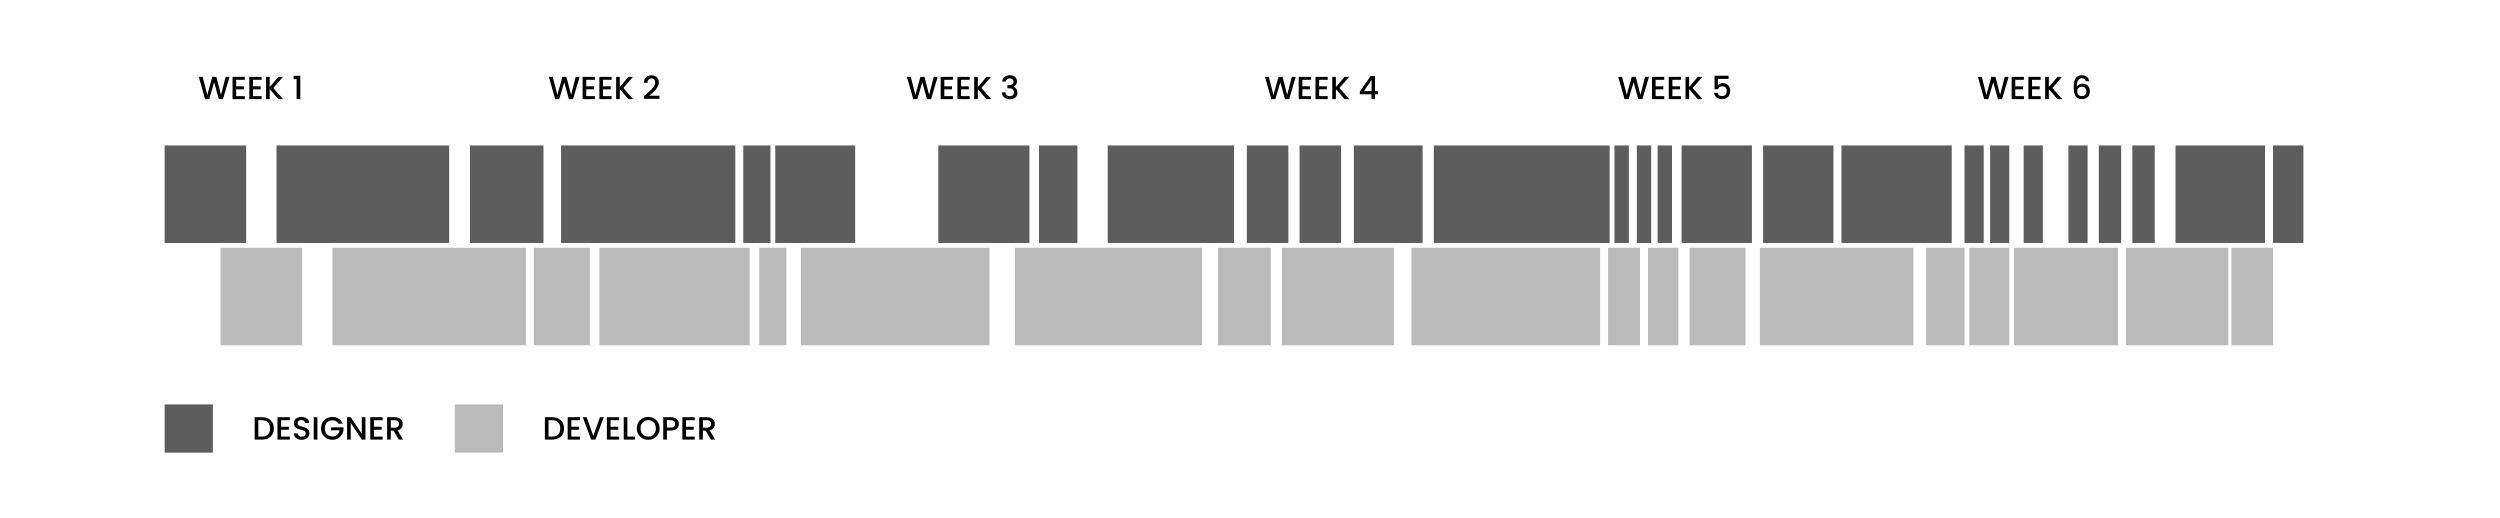
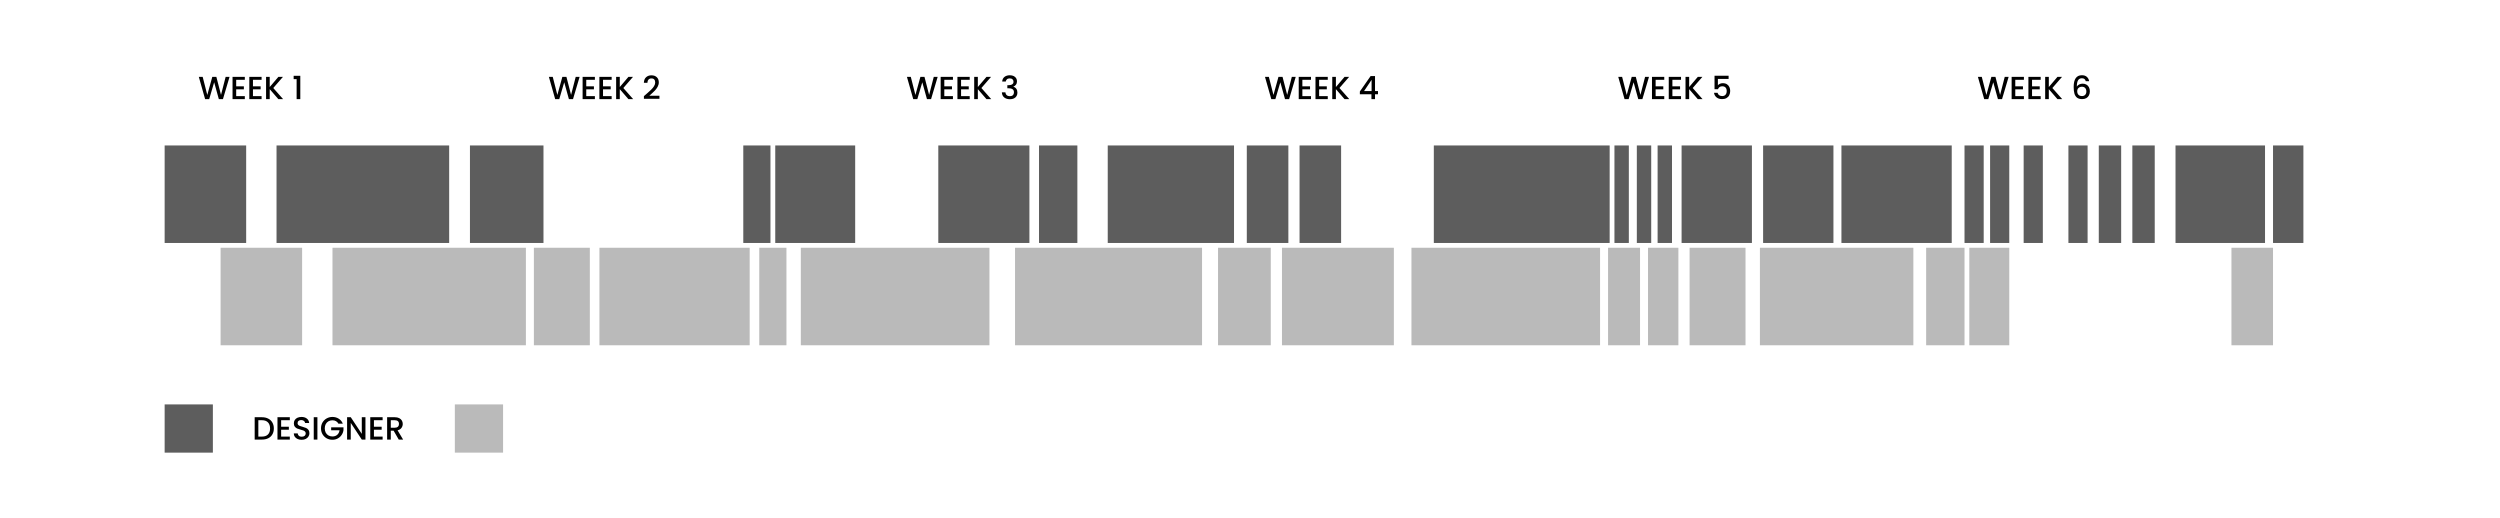
<svg xmlns="http://www.w3.org/2000/svg" width="1564" height="324" viewBox="0 0 1564 324" fill="none">
  <rect x="103" y="91" width="51" height="61" fill="#5D5D5D" />
  <rect x="173" y="91" width="108" height="61" fill="#5D5D5D" />
  <rect x="294" y="91" width="46" height="61" fill="#5D5D5D" />
-   <rect x="351" y="91" width="109" height="61" fill="#5D5D5D" />
  <rect x="465" y="91" width="17" height="61" fill="#5D5D5D" />
  <rect x="485" y="91" width="50" height="61" fill="#5D5D5D" />
  <rect x="587" y="91" width="57" height="61" fill="#5D5D5D" />
  <rect x="650" y="91" width="24" height="61" fill="#5D5D5D" />
  <rect x="693" y="91" width="79" height="61" fill="#5D5D5D" />
  <rect x="780" y="91" width="26" height="61" fill="#5D5D5D" />
  <rect x="813" y="91" width="26" height="61" fill="#5D5D5D" />
-   <rect x="847" y="91" width="43" height="61" fill="#5D5D5D" />
  <rect x="897" y="91" width="110" height="61" fill="#5D5D5D" />
  <rect x="1010" y="91" width="9" height="61" fill="#5D5D5D" />
  <rect x="1037" y="91" width="9" height="61" fill="#5D5D5D" />
  <rect x="1052" y="91" width="44" height="61" fill="#5D5D5D" />
  <rect x="1103" y="91" width="44" height="61" fill="#5D5D5D" />
  <rect x="1152" y="91" width="69" height="61" fill="#5D5D5D" />
  <rect x="1229" y="91" width="12" height="61" fill="#5D5D5D" />
  <rect x="1245" y="91" width="12" height="61" fill="#5D5D5D" />
  <rect x="1266" y="91" width="12" height="61" fill="#5D5D5D" />
  <rect x="1294" y="91" width="12" height="61" fill="#5D5D5D" />
  <rect x="1313" y="91" width="14" height="61" fill="#5D5D5D" />
  <rect x="1334" y="91" width="14" height="61" fill="#5D5D5D" />
  <rect x="1024" y="91" width="9" height="61" fill="#5D5D5D" />
  <rect x="1361" y="91" width="56" height="61" fill="#5D5D5D" />
  <rect x="1422" y="91" width="19" height="61" fill="#5D5D5D" />
  <rect x="138" y="155" width="51" height="61" fill="#BABABA" />
  <rect x="208" y="155" width="121" height="61" fill="#BABABA" />
  <rect x="334" y="155" width="35" height="61" fill="#BABABA" />
  <rect x="375" y="155" width="94" height="61" fill="#BABABA" />
  <rect x="475" y="155" width="17" height="61" fill="#BABABA" />
  <rect x="501" y="155" width="118" height="61" fill="#BABABA" />
  <rect x="635" y="155" width="117" height="61" fill="#BABABA" />
  <rect x="762" y="155" width="33" height="61" fill="#BABABA" />
  <rect x="802" y="155" width="70" height="61" fill="#BABABA" />
  <rect x="883" y="155" width="118" height="61" fill="#BABABA" />
  <rect x="1006" y="155" width="20" height="61" fill="#BABABA" />
  <rect x="1057" y="155" width="35" height="61" fill="#BABABA" />
  <rect x="1101" y="155" width="96" height="61" fill="#BABABA" />
  <rect x="1232" y="155" width="25" height="61" fill="#BABABA" />
  <rect x="1205" y="155" width="24" height="61" fill="#BABABA" />
-   <rect x="1260" y="155" width="65" height="61" fill="#BABABA" />
-   <rect x="1330" y="155" width="64" height="61" fill="#BABABA" />
  <rect x="1031" y="155" width="19" height="61" fill="#BABABA" />
  <rect x="1396" y="155" width="26" height="61" fill="#BABABA" />
  <path d="M143.6 48.1L139.48 62H136.9L133.98 51.48L130.88 62L128.32 62.02L124.38 48.1H126.8L129.68 59.42L132.8 48.1H135.36L138.26 59.36L141.16 48.1H143.6ZM147.76 49.94V54.02H152.56V55.88H147.76V60.14H153.16V62H145.48V48.08H153.16V49.94H147.76ZM158.249 49.94V54.02H163.049V55.88H158.249V60.14H163.649V62H155.969V48.08H163.649V49.94H158.249ZM174.117 62L168.737 55.78V62H166.457V48.1H168.737V54.44L174.137 48.1H176.997L170.957 55.06L177.097 62H174.117ZM183.709 49.5V47.42H187.869V62H185.569V49.5H183.709Z" fill="black" />
  <path d="M362.6 48.1L358.48 62H355.9L352.98 51.48L349.88 62L347.32 62.02L343.38 48.1H345.8L348.68 59.42L351.8 48.1H354.36L357.26 59.36L360.16 48.1H362.6ZM366.76 49.94V54.02H371.56V55.88H366.76V60.14H372.16V62H364.48V48.08H372.16V49.94H366.76ZM377.249 49.94V54.02H382.049V55.88H377.249V60.14H382.649V62H374.969V48.08H382.649V49.94H377.249ZM393.117 62L387.737 55.78V62H385.457V48.1H387.737V54.44L393.137 48.1H395.997L389.957 55.06L396.097 62H393.117ZM404.269 58.9C405.549 57.793 406.555 56.887 407.289 56.18C408.035 55.46 408.655 54.713 409.149 53.94C409.642 53.167 409.889 52.393 409.889 51.62C409.889 50.82 409.695 50.193 409.309 49.74C408.935 49.287 408.342 49.06 407.529 49.06C406.742 49.06 406.129 49.313 405.689 49.82C405.262 50.313 405.035 50.98 405.009 51.82H402.809C402.849 50.3 403.302 49.14 404.169 48.34C405.049 47.527 406.162 47.12 407.509 47.12C408.962 47.12 410.095 47.52 410.909 48.32C411.735 49.12 412.149 50.187 412.149 51.52C412.149 52.48 411.902 53.407 411.409 54.3C410.929 55.18 410.349 55.973 409.669 56.68C409.002 57.373 408.149 58.18 407.109 59.1L406.209 59.9H412.549V61.8H402.829V60.14L404.269 58.9Z" fill="black" />
  <path d="M586.6 48.1L582.48 62H579.9L576.98 51.48L573.88 62L571.32 62.02L567.38 48.1H569.8L572.68 59.42L575.8 48.1H578.36L581.26 59.36L584.16 48.1H586.6ZM590.76 49.94V54.02H595.56V55.88H590.76V60.14H596.16V62H588.48V48.08H596.16V49.94H590.76ZM601.249 49.94V54.02H606.049V55.88H601.249V60.14H606.649V62H598.969V48.08H606.649V49.94H601.249ZM617.117 62L611.737 55.78V62H609.457V48.1H611.737V54.44L617.137 48.1H619.997L613.957 55.06L620.097 62H617.117ZM626.969 51.02C627.049 49.78 627.522 48.813 628.389 48.12C629.269 47.427 630.389 47.08 631.749 47.08C632.682 47.08 633.489 47.247 634.169 47.58C634.849 47.913 635.362 48.367 635.709 48.94C636.055 49.513 636.229 50.16 636.229 50.88C636.229 51.707 636.009 52.413 635.569 53C635.129 53.587 634.602 53.98 633.989 54.18V54.26C634.775 54.5 635.389 54.94 635.829 55.58C636.269 56.207 636.489 57.013 636.489 58C636.489 58.787 636.309 59.487 635.949 60.1C635.589 60.713 635.055 61.2 634.349 61.56C633.642 61.907 632.795 62.08 631.809 62.08C630.369 62.08 629.182 61.713 628.249 60.98C627.329 60.233 626.835 59.167 626.769 57.78H628.969C629.022 58.487 629.295 59.067 629.789 59.52C630.282 59.96 630.949 60.18 631.789 60.18C632.602 60.18 633.229 59.96 633.669 59.52C634.109 59.067 634.329 58.487 634.329 57.78C634.329 56.847 634.029 56.187 633.429 55.8C632.842 55.4 631.935 55.2 630.709 55.2H630.189V53.32H630.729C631.809 53.307 632.629 53.127 633.189 52.78C633.762 52.433 634.049 51.887 634.049 51.14C634.049 50.5 633.842 49.993 633.429 49.62C633.015 49.233 632.429 49.04 631.669 49.04C630.922 49.04 630.342 49.233 629.929 49.62C629.515 49.993 629.269 50.46 629.189 51.02H626.969Z" fill="black" />
  <path d="M810.6 48.1L806.48 62H803.9L800.98 51.48L797.88 62L795.32 62.02L791.38 48.1H793.8L796.68 59.42L799.8 48.1H802.36L805.26 59.36L808.16 48.1H810.6ZM814.76 49.94V54.02H819.56V55.88H814.76V60.14H820.16V62H812.48V48.08H820.16V49.94H814.76ZM825.249 49.94V54.02H830.049V55.88H825.249V60.14H830.649V62H822.969V48.08H830.649V49.94H825.249ZM841.117 62L835.737 55.78V62H833.457V48.1H835.737V54.44L841.137 48.1H843.997L837.957 55.06L844.097 62H841.117ZM850.729 58.96V57.24L857.449 47.6H860.209V56.98H862.069V58.96H860.209V62H857.969V58.96H850.729ZM858.069 49.92L853.349 56.98H858.069V49.92Z" fill="black" />
  <path d="M1031.6 48.1L1027.48 62H1024.9L1021.98 51.48L1018.88 62L1016.32 62.02L1012.38 48.1H1014.8L1017.68 59.42L1020.8 48.1H1023.36L1026.26 59.36L1029.16 48.1H1031.6ZM1035.76 49.94V54.02H1040.56V55.88H1035.76V60.14H1041.16V62H1033.48V48.08H1041.16V49.94H1035.76ZM1046.25 49.94V54.02H1051.05V55.88H1046.25V60.14H1051.65V62H1043.97V48.08H1051.65V49.94H1046.25ZM1062.12 62L1056.74 55.78V62H1054.46V48.1H1056.74V54.44L1062.14 48.1H1065L1058.96 55.06L1065.1 62H1062.12ZM1081.41 49.38H1074.71V53.36C1074.99 52.987 1075.4 52.673 1075.95 52.42C1076.51 52.167 1077.1 52.04 1077.73 52.04C1078.85 52.04 1079.76 52.28 1080.45 52.76C1081.16 53.24 1081.66 53.847 1081.95 54.58C1082.26 55.313 1082.41 56.087 1082.41 56.9C1082.41 57.887 1082.22 58.767 1081.83 59.54C1081.46 60.3 1080.89 60.9 1080.13 61.34C1079.38 61.78 1078.46 62 1077.37 62C1075.92 62 1074.75 61.64 1073.87 60.92C1072.99 60.2 1072.46 59.247 1072.29 58.06H1074.51C1074.66 58.687 1074.98 59.187 1075.49 59.56C1076 59.92 1076.63 60.1 1077.39 60.1C1078.34 60.1 1079.04 59.813 1079.51 59.24C1079.99 58.667 1080.23 57.907 1080.23 56.96C1080.23 56 1079.99 55.267 1079.51 54.76C1079.03 54.24 1078.32 53.98 1077.39 53.98C1076.74 53.98 1076.18 54.147 1075.73 54.48C1075.29 54.8 1074.97 55.24 1074.77 55.8H1072.61V47.38H1081.41V49.38Z" fill="black" />
  <path d="M1256.6 48.1L1252.48 62H1249.9L1246.98 51.48L1243.88 62L1241.32 62.02L1237.38 48.1H1239.8L1242.68 59.42L1245.8 48.1H1248.36L1251.26 59.36L1254.16 48.1H1256.6ZM1260.76 49.94V54.02H1265.56V55.88H1260.76V60.14H1266.16V62H1258.48V48.08H1266.16V49.94H1260.76ZM1271.25 49.94V54.02H1276.05V55.88H1271.25V60.14H1276.65V62H1268.97V48.08H1276.65V49.94H1271.25ZM1287.12 62L1281.74 55.78V62H1279.46V48.1H1281.74V54.44L1287.14 48.1H1290L1283.96 55.06L1290.1 62H1287.12ZM1304.85 50.8C1304.7 50.187 1304.44 49.727 1304.05 49.42C1303.66 49.113 1303.12 48.96 1302.43 48.96C1301.38 48.96 1300.59 49.367 1300.07 50.18C1299.55 50.98 1299.28 52.313 1299.25 54.18C1299.6 53.593 1300.1 53.14 1300.77 52.82C1301.44 52.5 1302.16 52.34 1302.93 52.34C1303.81 52.34 1304.58 52.533 1305.25 52.92C1305.93 53.293 1306.46 53.84 1306.83 54.56C1307.22 55.28 1307.41 56.14 1307.41 57.14C1307.41 58.073 1307.22 58.907 1306.85 59.64C1306.49 60.373 1305.95 60.953 1305.23 61.38C1304.51 61.793 1303.64 62 1302.63 62C1301.26 62 1300.18 61.7 1299.39 61.1C1298.62 60.487 1298.07 59.627 1297.75 58.52C1297.44 57.413 1297.29 56.033 1297.29 54.38C1297.29 49.5 1299.01 47.06 1302.45 47.06C1303.78 47.06 1304.83 47.42 1305.59 48.14C1306.36 48.86 1306.82 49.747 1306.95 50.8H1304.85ZM1302.43 54.26C1301.62 54.26 1300.92 54.507 1300.35 55C1299.79 55.48 1299.51 56.18 1299.51 57.1C1299.51 58.02 1299.77 58.753 1300.29 59.3C1300.82 59.833 1301.56 60.1 1302.51 60.1C1303.35 60.1 1304.01 59.84 1304.49 59.32C1304.98 58.8 1305.23 58.107 1305.23 57.24C1305.23 56.333 1304.99 55.613 1304.51 55.08C1304.04 54.533 1303.35 54.26 1302.43 54.26Z" fill="black" />
  <rect x="103" y="253" width="30.174" height="30.174" fill="#5D5D5D" />
  <path d="M163.892 261.019C165.38 261.019 166.681 261.308 167.794 261.884C168.921 262.447 169.786 263.266 170.389 264.338C171.006 265.398 171.314 266.638 171.314 268.06C171.314 269.481 171.006 270.715 170.389 271.761C169.786 272.807 168.921 273.612 167.794 274.175C166.681 274.725 165.38 275 163.892 275H159.325V261.019H163.892ZM163.892 273.129C165.528 273.129 166.782 272.687 167.653 271.802C168.525 270.916 168.961 269.669 168.961 268.06C168.961 266.437 168.525 265.17 167.653 264.258C166.782 263.346 165.528 262.89 163.892 262.89H161.618V273.129H163.892ZM175.881 262.87V266.974H180.708V268.844H175.881V273.129H181.312V275H173.587V260.999H181.312V262.87H175.881ZM188.743 275.141C187.804 275.141 186.959 274.98 186.208 274.658C185.457 274.323 184.867 273.853 184.438 273.25C184.009 272.646 183.795 271.942 183.795 271.138H186.249C186.302 271.741 186.537 272.237 186.953 272.626C187.382 273.015 187.979 273.21 188.743 273.21C189.534 273.21 190.151 273.022 190.594 272.646C191.036 272.257 191.258 271.761 191.258 271.158C191.258 270.688 191.117 270.306 190.835 270.011C190.567 269.716 190.225 269.488 189.809 269.327C189.407 269.166 188.844 268.992 188.12 268.804C187.208 268.563 186.463 268.321 185.887 268.08C185.323 267.825 184.841 267.436 184.438 266.913C184.036 266.39 183.835 265.693 183.835 264.821C183.835 264.017 184.036 263.312 184.438 262.709C184.841 262.105 185.404 261.643 186.128 261.321C186.852 260.999 187.69 260.838 188.643 260.838C189.997 260.838 191.103 261.18 191.962 261.864C192.833 262.535 193.316 263.46 193.41 264.64H190.875C190.835 264.131 190.594 263.695 190.151 263.333C189.709 262.97 189.125 262.789 188.401 262.789C187.744 262.789 187.208 262.957 186.792 263.292C186.376 263.628 186.168 264.11 186.168 264.741C186.168 265.17 186.296 265.525 186.55 265.807C186.819 266.075 187.154 266.29 187.556 266.451C187.959 266.612 188.508 266.786 189.206 266.974C190.131 267.228 190.882 267.483 191.459 267.738C192.049 267.993 192.545 268.388 192.947 268.925C193.363 269.448 193.571 270.152 193.571 271.037C193.571 271.748 193.377 272.418 192.988 273.049C192.612 273.679 192.056 274.189 191.318 274.578C190.594 274.953 189.736 275.141 188.743 275.141ZM198.57 261.019V275H196.277V261.019H198.57ZM211.7 265.042C211.337 264.345 210.835 263.822 210.191 263.473C209.547 263.111 208.803 262.93 207.958 262.93C207.033 262.93 206.208 263.138 205.484 263.554C204.759 263.97 204.19 264.56 203.774 265.324C203.371 266.088 203.17 266.974 203.17 267.979C203.17 268.985 203.371 269.877 203.774 270.655C204.19 271.419 204.759 272.009 205.484 272.425C206.208 272.841 207.033 273.049 207.958 273.049C209.205 273.049 210.218 272.7 210.996 272.003C211.773 271.305 212.249 270.36 212.424 269.166H207.173V267.336H214.878V269.126C214.73 270.212 214.342 271.211 213.711 272.123C213.094 273.035 212.283 273.766 211.277 274.316C210.285 274.852 209.178 275.121 207.958 275.121C206.644 275.121 205.443 274.819 204.357 274.215C203.271 273.599 202.406 272.747 201.762 271.661C201.132 270.574 200.817 269.347 200.817 267.979C200.817 266.612 201.132 265.384 201.762 264.298C202.406 263.212 203.271 262.367 204.357 261.763C205.457 261.147 206.657 260.838 207.958 260.838C209.447 260.838 210.768 261.207 211.921 261.945C213.088 262.669 213.932 263.701 214.456 265.042H211.7ZM228.626 275H226.333L219.433 264.56V275H217.14V260.999H219.433L226.333 271.419V260.999H228.626V275ZM233.931 262.87V266.974H238.759V268.844H233.931V273.129H239.362V275H231.638V260.999H239.362V262.87H233.931ZM249.449 275L246.23 269.408H244.48V275H242.187V261.019H247.015C248.088 261.019 248.993 261.207 249.731 261.582C250.482 261.958 251.038 262.461 251.4 263.091C251.776 263.721 251.963 264.426 251.963 265.203C251.963 266.115 251.695 266.947 251.159 267.698C250.636 268.435 249.824 268.938 248.725 269.207L252.185 275H249.449ZM244.48 267.577H247.015C247.873 267.577 248.517 267.363 248.946 266.933C249.389 266.504 249.61 265.928 249.61 265.203C249.61 264.479 249.395 263.916 248.966 263.514C248.537 263.098 247.887 262.89 247.015 262.89H244.48V267.577Z" fill="black" />
  <rect x="284.549" y="253" width="30.174" height="30.174" fill="#BABABA" />
-   <path d="M345.442 261.019C346.931 261.019 348.232 261.308 349.345 261.884C350.471 262.447 351.336 263.266 351.94 264.338C352.557 265.398 352.865 266.638 352.865 268.06C352.865 269.481 352.557 270.715 351.94 271.761C351.336 272.807 350.471 273.612 349.345 274.175C348.232 274.725 346.931 275 345.442 275H340.876V261.019H345.442ZM345.442 273.129C347.078 273.129 348.332 272.687 349.204 271.802C350.076 270.916 350.512 269.669 350.512 268.06C350.512 266.437 350.076 265.17 349.204 264.258C348.332 263.346 347.078 262.89 345.442 262.89H343.169V273.129H345.442ZM357.431 262.87V266.974H362.259V268.844H357.431V273.129H362.863V275H355.138V260.999H362.863V262.87H357.431ZM377.737 261.019L372.487 275H369.831L364.561 261.019H367.015L371.159 272.646L375.323 261.019H377.737ZM381.948 262.87V266.974H386.776V268.844H381.948V273.129H387.379V275H379.655V260.999H387.379V262.87H381.948ZM392.497 273.149H397.225V275H390.204V261.019H392.497V273.149ZM405.519 275.141C404.218 275.141 403.018 274.839 401.918 274.236C400.832 273.619 399.967 272.767 399.323 271.681C398.693 270.581 398.378 269.347 398.378 267.979C398.378 266.612 398.693 265.384 399.323 264.298C399.967 263.212 400.832 262.367 401.918 261.763C403.018 261.147 404.218 260.838 405.519 260.838C406.834 260.838 408.034 261.147 409.12 261.763C410.22 262.367 411.085 263.212 411.715 264.298C412.345 265.384 412.661 266.612 412.661 267.979C412.661 269.347 412.345 270.581 411.715 271.681C411.085 272.767 410.22 273.619 409.12 274.236C408.034 274.839 406.834 275.141 405.519 275.141ZM405.519 273.149C406.445 273.149 407.269 272.941 407.994 272.526C408.718 272.097 409.281 271.493 409.683 270.715C410.099 269.924 410.307 269.012 410.307 267.979C410.307 266.947 410.099 266.042 409.683 265.264C409.281 264.486 408.718 263.889 407.994 263.473C407.269 263.058 406.445 262.85 405.519 262.85C404.594 262.85 403.769 263.058 403.045 263.473C402.321 263.889 401.751 264.486 401.335 265.264C400.933 266.042 400.732 266.947 400.732 267.979C400.732 269.012 400.933 269.924 401.335 270.715C401.751 271.493 402.321 272.097 403.045 272.526C403.769 272.941 404.594 273.149 405.519 273.149ZM424.694 265.183C424.694 265.894 424.526 266.565 424.191 267.195C423.856 267.825 423.319 268.342 422.581 268.744C421.844 269.133 420.898 269.327 419.745 269.327H417.21V275H414.917V261.019H419.745C420.818 261.019 421.723 261.207 422.461 261.582C423.212 261.945 423.768 262.441 424.13 263.071C424.506 263.701 424.694 264.405 424.694 265.183ZM419.745 267.456C420.617 267.456 421.267 267.262 421.696 266.873C422.126 266.471 422.34 265.907 422.34 265.183C422.34 263.654 421.475 262.89 419.745 262.89H417.21V267.456H419.745ZM429.174 262.87V266.974H434.002V268.844H429.174V273.129H434.606V275H426.881V260.999H434.606V262.87H429.174ZM444.692 275L441.473 269.408H439.723V275H437.43V261.019H442.258C443.331 261.019 444.236 261.207 444.974 261.582C445.725 261.958 446.281 262.461 446.643 263.091C447.019 263.721 447.207 264.426 447.207 265.203C447.207 266.115 446.938 266.947 446.402 267.698C445.879 268.435 445.068 268.938 443.968 269.207L447.428 275H444.692ZM439.723 267.577H442.258C443.116 267.577 443.76 267.363 444.189 266.933C444.632 266.504 444.853 265.928 444.853 265.203C444.853 264.479 444.638 263.916 444.209 263.514C443.78 263.098 443.13 262.89 442.258 262.89H439.723V267.577Z" fill="black" />
</svg>